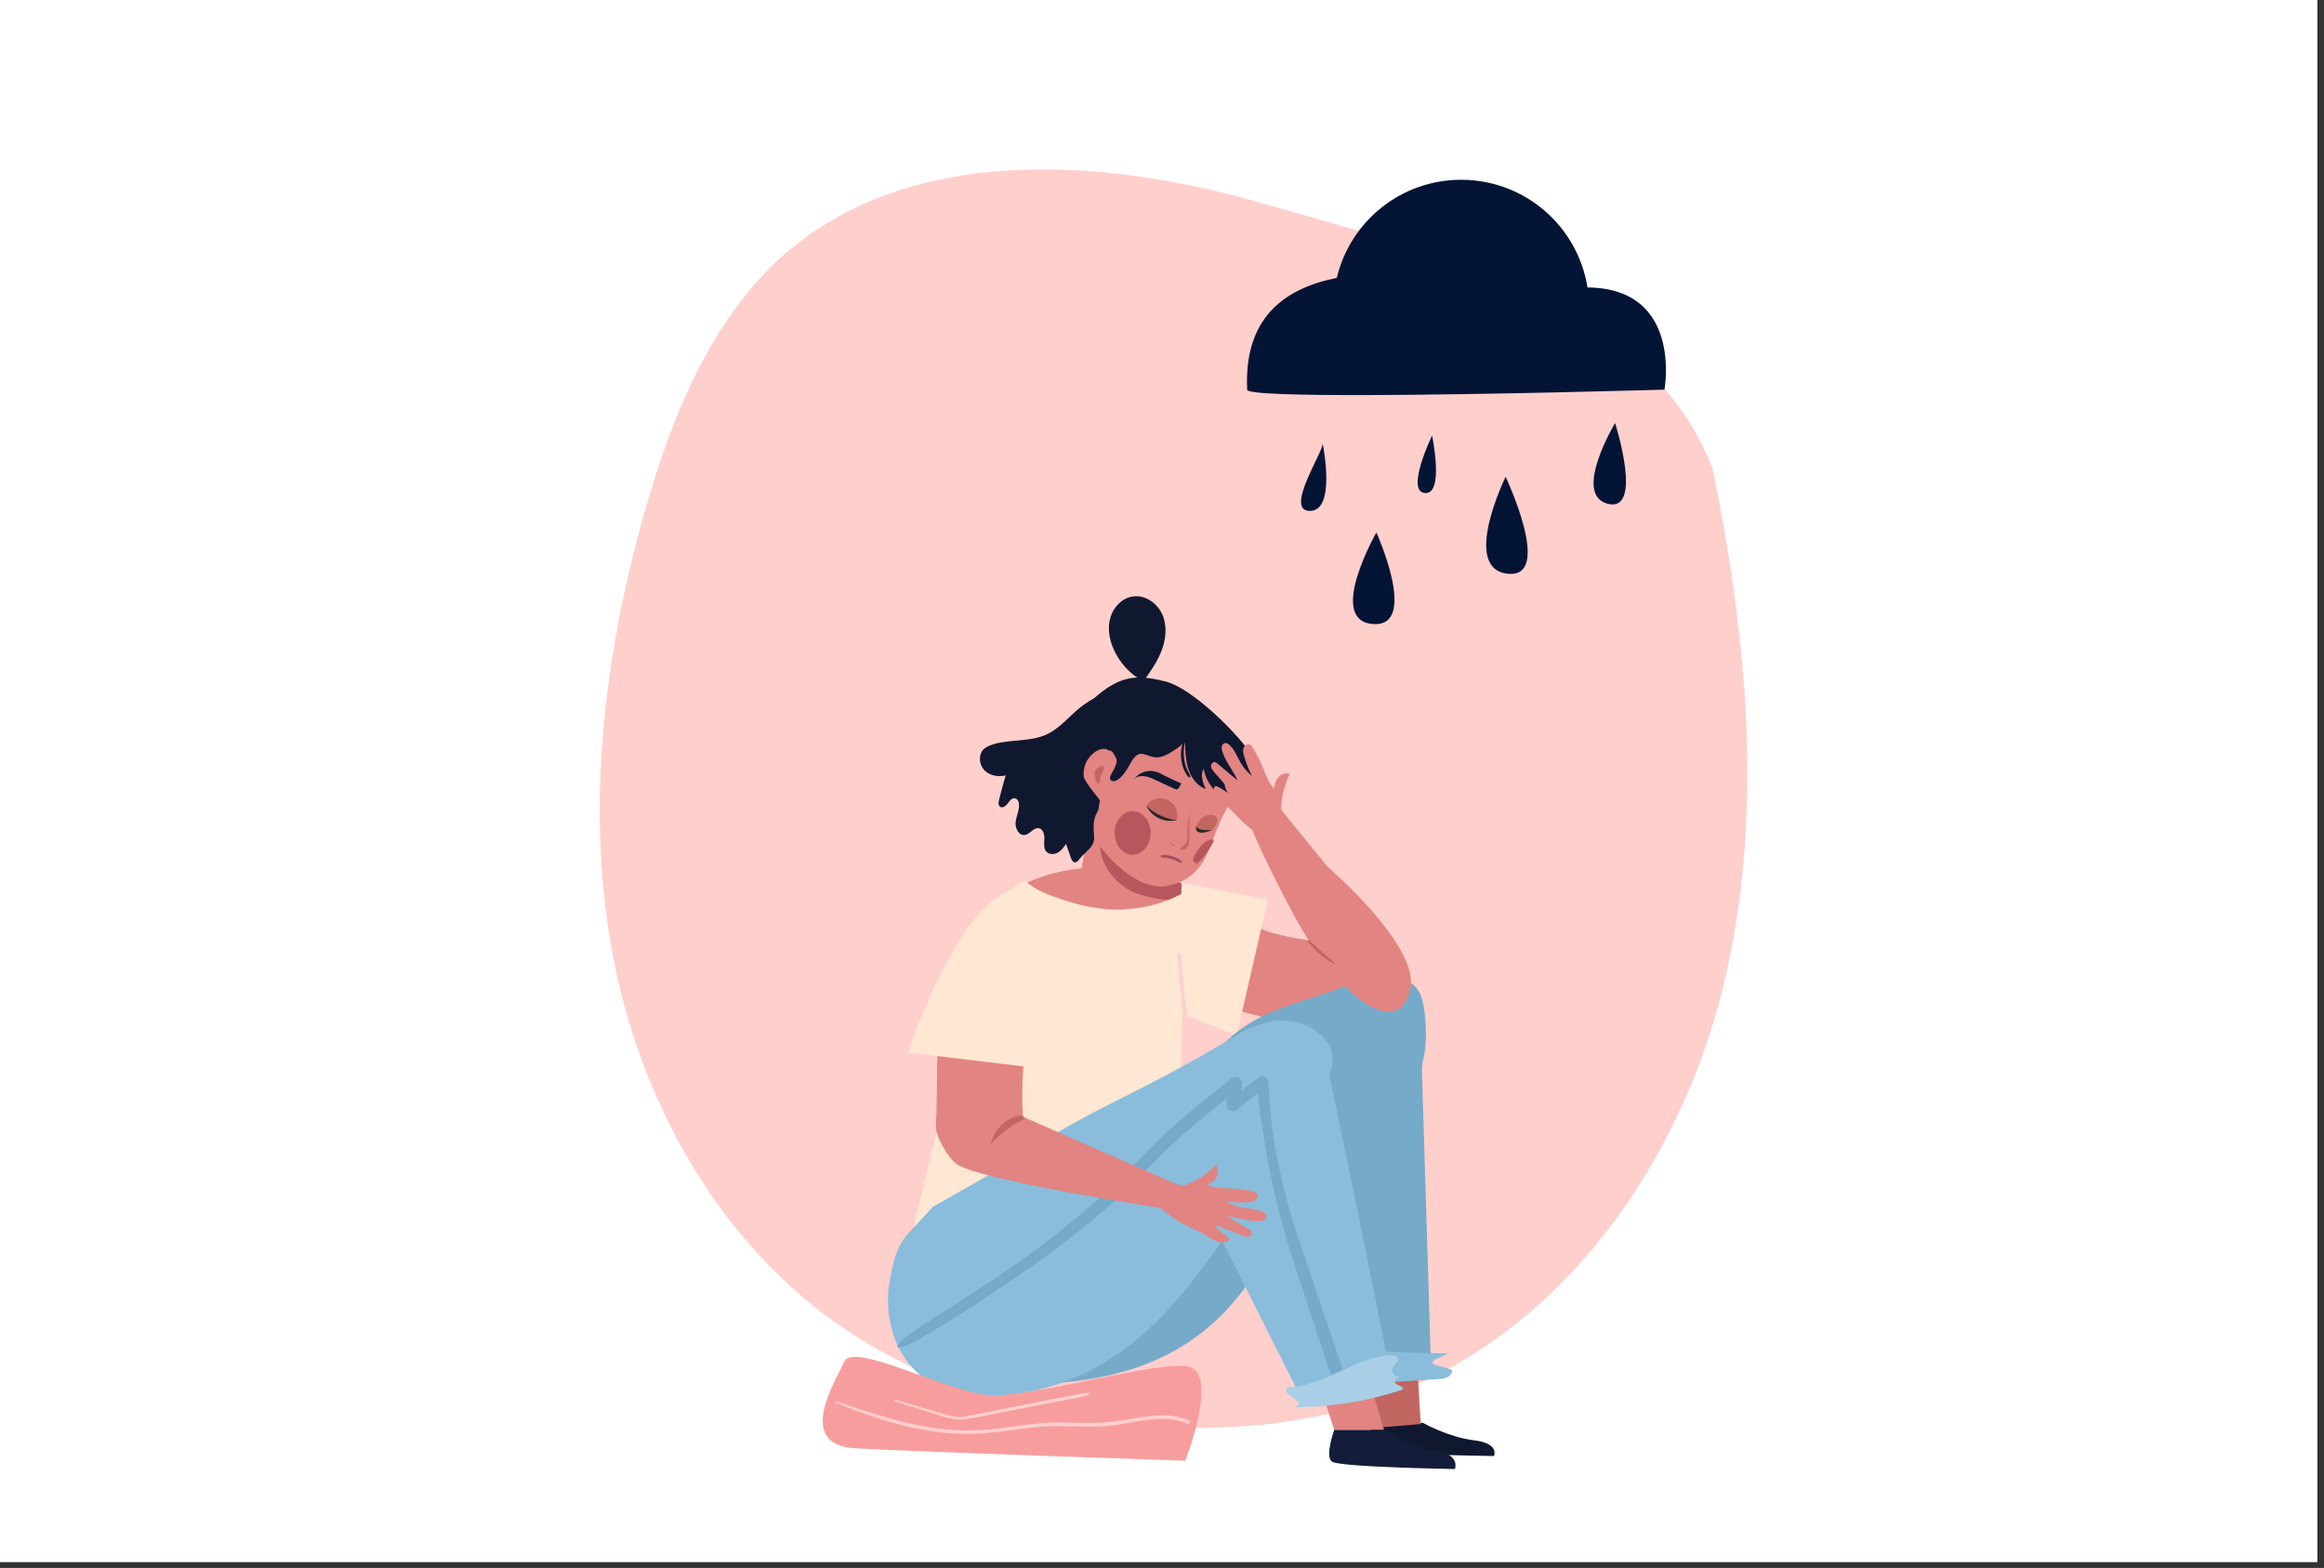
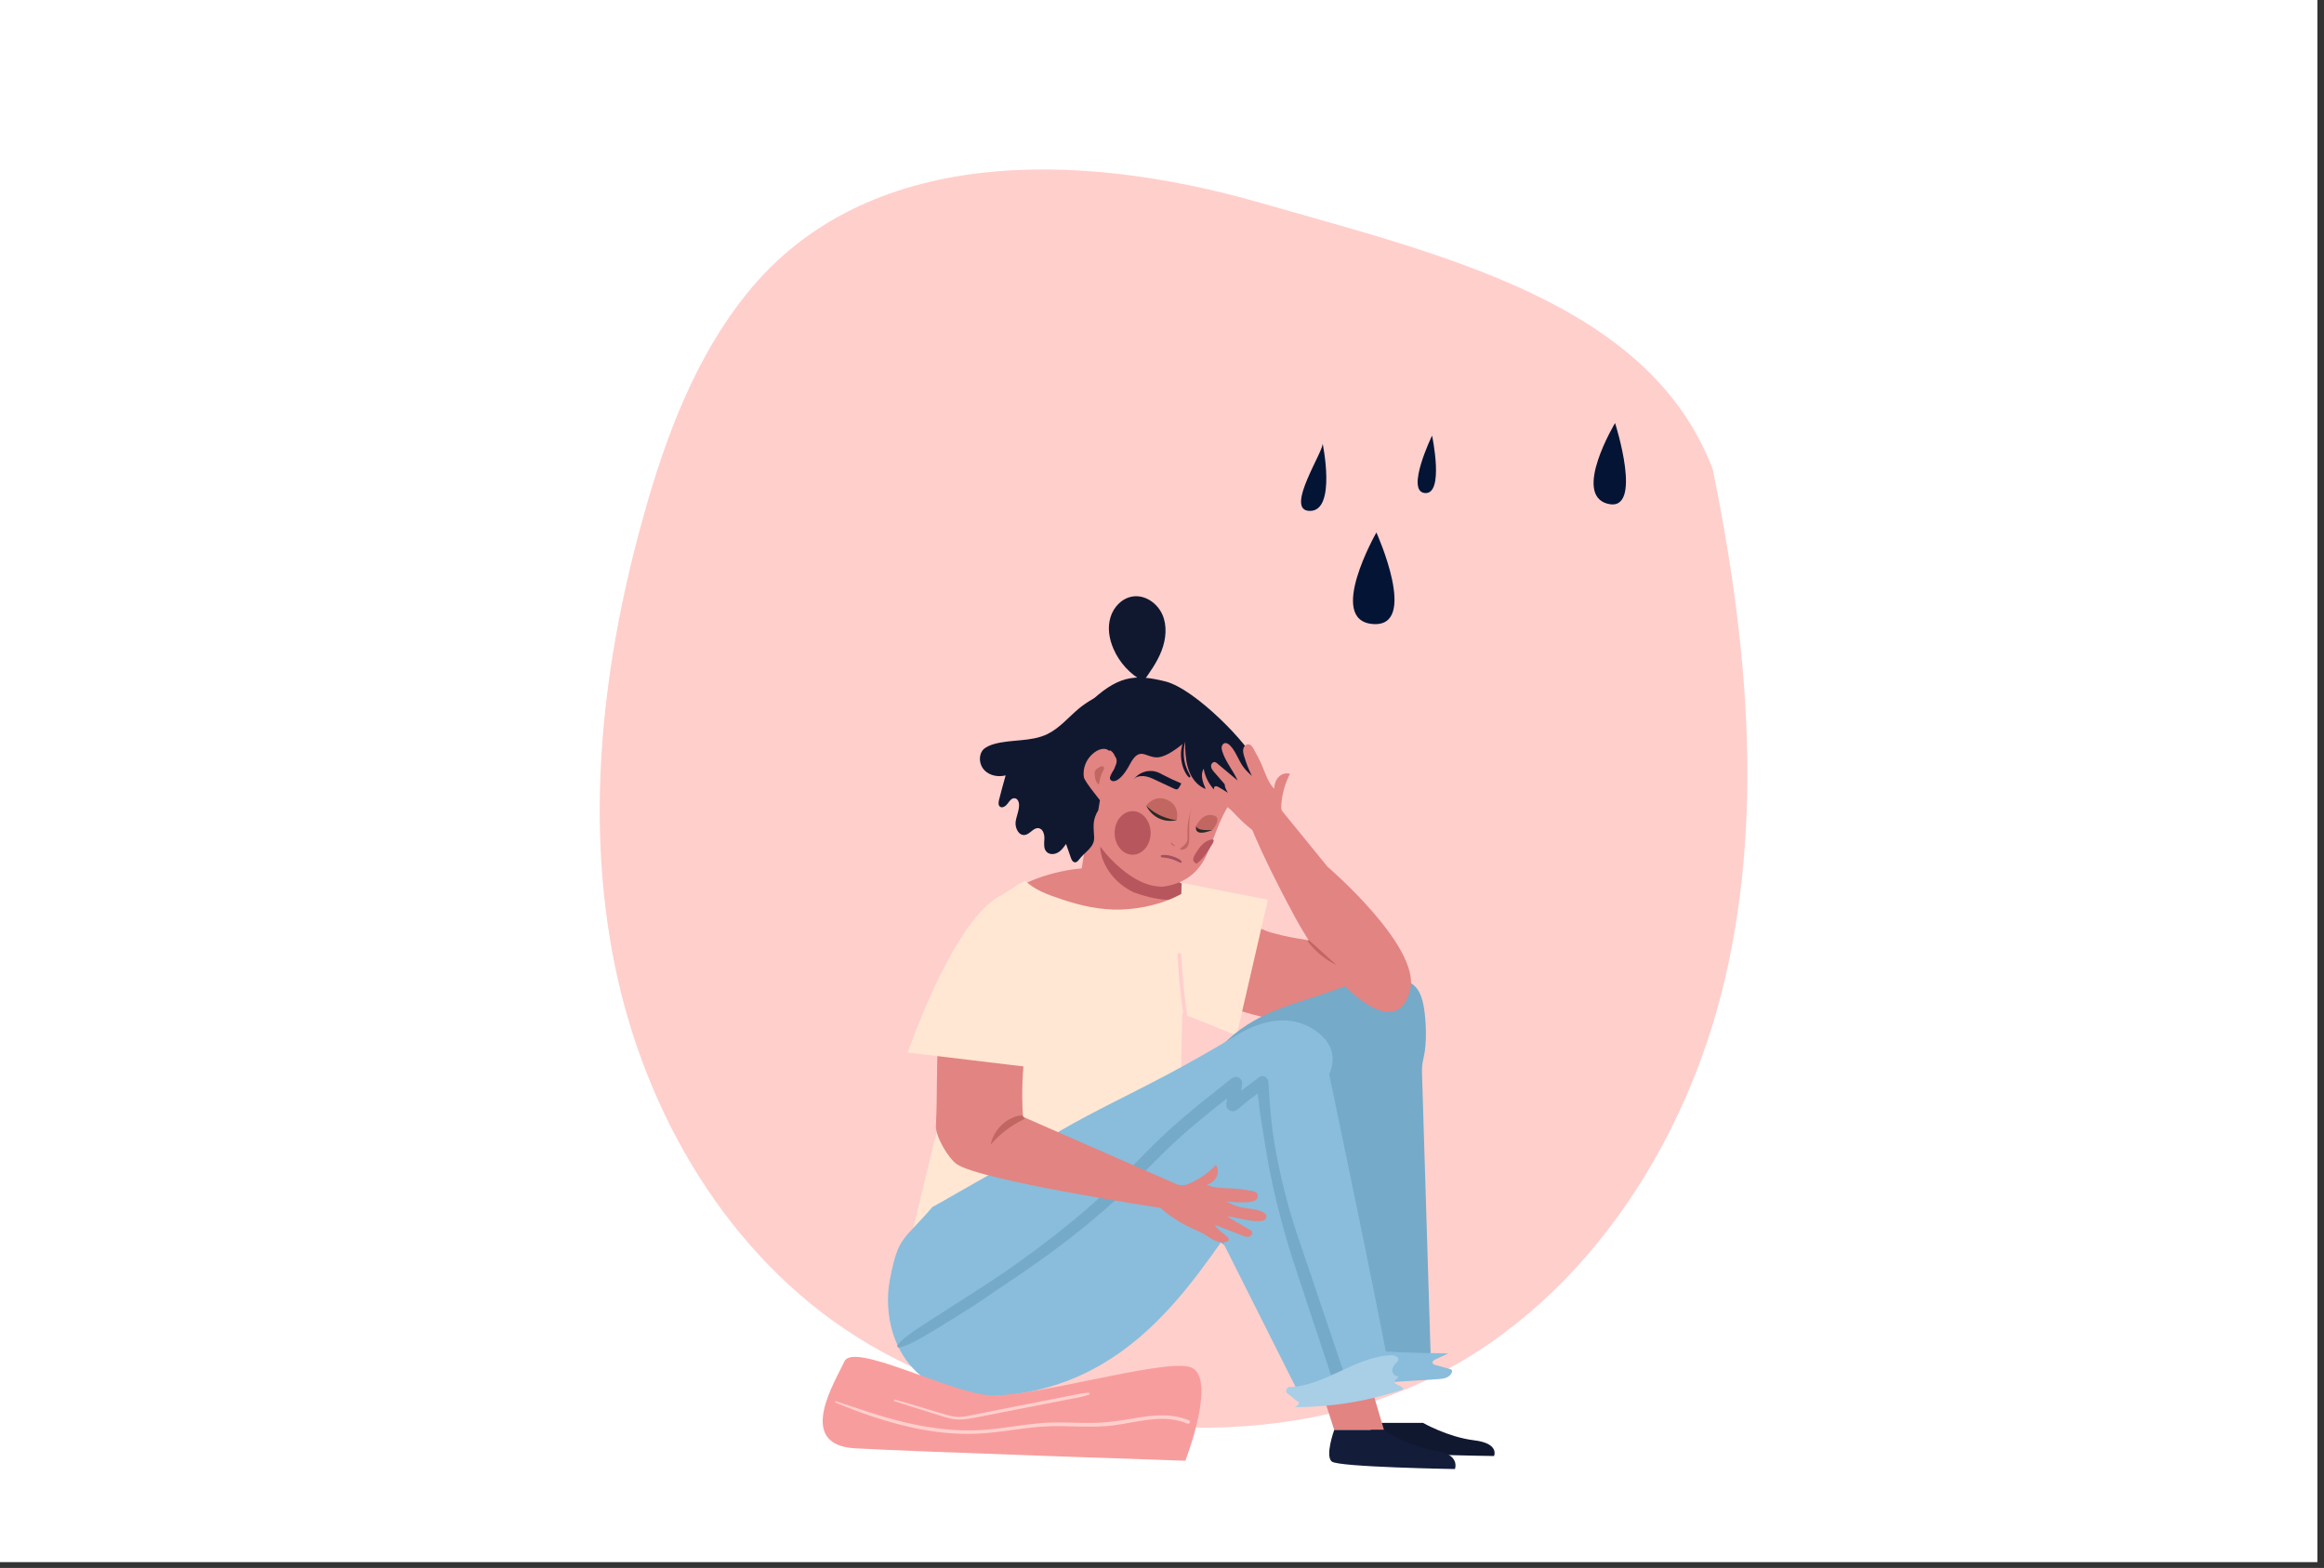
<svg xmlns="http://www.w3.org/2000/svg" version="1.1" id="Layer_1" x="0px" y="0px" viewBox="0 0 1962 1323.9" style="enable-background:new 0 0 1962 1323.9;" xml:space="preserve">
  <rect x="0" y="0" width="1962" height="1323.9" fill="#333333" stroke="none" />
  <style type="text/css">
	.st0{fill:#FFFFFF;}
	.st1{fill:#FFCFCC;}
	.st2{fill:#101830;}
	.st3{fill:#C16661;}
	.st4{fill:#75AAC9;}
	.st5{fill:#89BDDB;}
	.st6{fill:#E28482;}
	.st7{fill:#FFE7D4;}
	.st8{fill:#B7575D;}
	.st9{fill:#131C38;}
	.st10{fill:#A8CFE6;}
	.st11{fill:#F89D9D;}
	.st12{fill:#031435;}
	.st13{fill:#A24F61;}
	.st14{fill:#292925;}
</style>
  <rect x="-1.5" y="-2.1" class="st0" width="1957.9" height="1321.1" />
  <g>
    <path class="st1" d="M1446,396.3c29.6,145.5,43.9,297.5,7.6,441.3c-36.4,143.8-130.2,279-267.8,335.9   c-85.7,35.4-182.3,38.7-273.9,23.3c-66-11.1-131.1-31.9-187.7-67.4c-109.4-68.6-179.7-189-205.3-315c-25.5-126-9.8-257.3,25-380.9   c18.6-66.1,43.4-132,86.5-185.5c100.3-124.7,278.9-121.2,433.5-76.8S1392.6,255.4,1446,396.3" />
  </g>
  <path class="st2" d="M1159.4,1201.4c0,0-8,18.7-2,22.7c6,4,103.9,5.3,103.9,5.3s5-10.7-17-13.3c-22-2.7-43-14.7-43-14.7H1159.4z" />
-   <path class="st3" d="M1196.4,1148.4c0,3,3,54,3,54l-36,3l-15-57H1196.4z" />
  <path class="st4" d="M1159.4,1164.4c3,1,49,0,49,0l-9.2-300.9l-89.7,38.1L1159.4,1164.4z" />
  <g>
    <path class="st5" d="M1167.8,1141c18.3,1.2,36.6,1.5,54.9,1.8c-3.6,1.7-7.2,3.3-10.8,5c-1.3,0.6-2.8,1.6-2.5,3   c0.3,1.1,1.5,1.5,2.6,1.8c4,1.1,8,2.2,11.9,3.3c0.8,0.2,1.6,0.5,1.9,1.2c0.2,0.5,0.1,1,0,1.4c-0.7,2.3-2.7,3.9-4.9,4.8   c-2.2,0.9-4.6,1-7,1.2c-13.8,0.9-27.6,1.7-41.4,2.6" />
  </g>
-   <path class="st4" d="M862.6,1170.4c46.4-5.3,153.9,0,211.9-122.9c58-122.9-100.9-99.9-100.9-99.9S836.6,1173.4,862.6,1170.4z" />
  <path class="st6" d="M1114.4,1172.4c2,3,12,35,12,35h42l-13-44L1114.4,1172.4z" />
  <g>
    <path class="st6" d="M955.8,762.4c1.7-6.7,3.3-14.1,5.3-21.3c4.3,0.4,8.7,0.9,13.1,1.4c5.6,0.7,11.2,1.5,16.8,2.4   c27.6,4.6,56.3,35.6,83.5,42.9c40.1,10.9,64.2,5.1,102.3,23.8c0,14.4,12.6,22,3,31.8c-6,6.1-13.7,10-21.5,12.9   c-46.8,17.5-99.3,3.9-146.3-15.5c-23-9.5-45.7-20.6-65.3-36.6c0.2-1.2,0.4-2.5,0.7-3.7C949.7,787.8,952.6,775,955.8,762.4z" />
  </g>
  <path class="st7" d="M1070.4,759.7L1044,874.2l-21.8-8.7l-61.2-24.5l9.7-101.1c1.7,0.4,44.5,9,73.5,14.7  C1059.2,757.5,1070.4,759.7,1070.4,759.7z" />
  <g>
    <path class="st4" d="M947.6,979.9c29.9-33.9,55.8-71.5,89.1-102.1c28.1-25.8,59.5-30.2,95.2-43.7c7.4-2.8,14.6-4.7,22.4-5.6   c26.4-3.1,43-5.2,47.6,21c2.2,12.4,2.9,31.2,0,43.4c-4.5,18.9,0.2,35.8-7.4,53.6c-7,16.4-16,31.9-25.1,47.3   c-8.1,13.9-16.2,27.7-24.3,41.6c-14.1,24.2-28.8,49.1-51.1,66.1" />
  </g>
  <g>
    <path class="st5" d="M937.5,940.5c-2.6-0.3-5.2-0.6-7.7-0.9c-4.8-1.8-9.6-3.7-14.4-5.5L937.5,940.5z" />
  </g>
  <path class="st6" d="M997.6,746v0.2l-0.6,11.9L988,947c-22.7,20.7-86.2,19.6-161.9,12c0,0-30-178.4,36-211.4  c24.8-12.4,50.1-15.7,72.1-15c6.6,0.2,12.9,0.8,18.8,1.6c13.3,1.7,24.4,4.7,32.2,7.2c0.1,0,0.2,0.1,0.2,0.1c5.5,1.7,9.2,3.2,11,4  C997.1,745.8,997.6,746,997.6,746z" />
  <polygon class="st6" points="911.9,741.6 960.3,748.5 964.4,718 966.5,703 970.2,676.1 924,666 " />
  <path class="st8" d="M997.6,746.2l-0.6,11.9c-6.5,2.8-19.8,2.6-40.1-4.7c-11.3-5.6-18.5-13.5-22.7-20.9c-8.3-14.4-5.5-27-0.1-17.9  c4.8,8.1,11.8,14.8,18.9,19.5c4.1,2.8,8.3,5,12.1,6.5c8-0.7,14.7-0.3,20.1,0.7c0.1,0,0.2,0.1,0.2,0.1c4.7,0.9,8.4,2.3,11,4  C996.8,745.7,997.2,746,997.6,746.2z" />
  <path class="st7" d="M1000.1,753.2l-1.1,55.2l-0.2,13l-0.7,33.2l-0.8,40.1l-2.2,113.9c-20.9,4.6-39,18.9-59.5,27.5  c-27.9,11.6-58.3,13.2-87.8,16.4c-29.1,3.1-58.2,7.7-85,18l75.5-310.4c0,0,9.1-5.2,21-13.1c1.8-1.2,4-2.3,6.3-3.3  c8,7.9,19.6,11.9,30,15.4c16.4,5.6,33.2,9.4,50.7,8.9C963.9,767.4,984,762.9,1000.1,753.2z" />
  <path class="st5" d="M1116.4,879.6c0,0,62,294.8,59,294.8c-3,0-73.9,12-73.9,12L986.5,957.6L1116.4,879.6z" />
  <g>
    <path class="st5" d="M1115.9,919.9c-10.3,18.3-20.7,36.6-32,54.3c-2.8,4.4-5.6,8.7-8.5,13c-5.6,8.3-11.5,16.4-17.6,24.3   c-44.3,56.5-97.2,167.6-231,167.6c-34-1.4-55.3-17.7-66.7-38.6c-2.7-5-4.9-10.2-6.5-15.5c-4.4-14.6-5-30.3-2.4-44.1   c7.1-37.6,11.2-32.8,36.2-62c-4.2,3,60.2-34.6,60.3-33.7c0,0,0,0,0,0c71.1-50,107.8-57.4,196.4-111.2c22.2-13.5,47.4-18.3,68.1-2.6   c5.8,4.4,10.7,10.3,12.3,17.4C1126.8,899.7,1121.3,910.4,1115.9,919.9z" />
  </g>
  <g>
    <g>
      <path class="st4" d="M759.2,1137.8c2.7-0.8,5.6-1.5,8.1-2.7c2.6-1.3,5.2-2.6,7.8-4c4.9-2.9,9.9-5.6,14.8-8.6    c10-6,19.8-12.3,29.7-18.5c9.7-6.2,19.1-12.9,28.8-19.3c9.7-6.4,19.3-13,28.8-19.8c19-13.5,37.4-27.8,55-43.1    c18-15.7,34.3-33,51.4-49.7c17.5-17.1,36.5-32.4,55.8-47.4c2.2-1.7,4.5-3.5,6.8-5.2c-2.6-2-5.3-4.1-7.9-6.1    c-1.1,6.5-2.4,13-3,19.5c-0.2,2.1,1.5,4.3,3.4,5c2.2,0.9,4.3,0.4,6-1.1c7.6-6.6,15.8-12.5,23.8-18.7c-2.5-1.4-5-2.9-7.5-4.3    c0.7,8.7,1.6,17.4,2.8,26c1.2,8.5,2.7,16.8,4,25.3c2.6,16.7,5.9,33.2,9.9,49.6c4.1,16.7,8.7,33.4,14,49.8    c5.4,16.5,10.9,32.9,16.3,49.3c6.2,18.6,12.4,37.3,18.5,55.9c0.9,2.8,3.8,4.7,6.8,3.9c2.8-0.8,4.8-4,3.9-6.8    c-11.1-32.8-22.3-65.7-33.3-98.5c-5.5-16.3-11.3-32.4-15.9-49c-4.5-16.2-8.3-32.7-11.3-49.3c-3.4-18.6-4.8-37.5-5.9-56.3    c-0.2-3.4-4.2-6.7-7.5-4.3c-8.4,6.3-16.7,12.8-25.5,18.6c2.7,2.1,5.4,4.1,8.1,6.2c1.4-6.4,1.9-13.1,2.8-19.6    c0.3-2-1.6-4.2-3.3-4.9c-2.2-0.9-4.1-0.3-5.9,1.1c-18.9,15.2-38.2,29.9-55.9,46.5c-17.6,16.5-33.8,34.5-51.7,50.8    c-16.9,15.4-34.5,29.8-52.7,43.6c-18.5,14-37.6,27.2-57.2,39.6c-9.8,6.2-19.4,12.5-29.1,18.7c-9.7,6.2-19.6,12.3-28.8,19.4    c-2.3,1.8-4.2,4-6.2,6.1C757,1136.5,757.8,1138.2,759.2,1137.8L759.2,1137.8z" />
    </g>
  </g>
  <g>
    <path class="st6" d="M995.7,1000.4c3.1,1,6.4-0.1,9.3-1.5c8-3.6,15.4-8.8,21.4-15.2c2.2,2.8,2.2,6.9,0.6,10.1   c-1.6,3.2-4.7,5.4-8.1,6.6c6.7,3.1,14.4,2.7,21.8,3.1c5.4,0.3,10.7,1.1,16,2.1c1.8,0.3,3.7,0.8,4.7,2.3c1.1,1.8,0.1,4.4-1.7,5.6   c-1.8,1.2-4,1.4-6.2,1.6c-6,0.3-12.1,0.1-18.1-0.6c3,1.6,6,3.1,9.2,4.1c6.8,2.1,14.4,1.6,20.9,4.5c1.8,0.8,3.7,2.2,3.7,4.1   c0,1.3-1,2.5-2.1,3.1c-1.1,0.6-2.5,0.8-3.8,0.8c-9.3,0.4-18.2-3.3-27.5-4c6.5,3.8,13,7.6,19.5,11.4c0.5,0.3,1.1,0.7,1.5,1.2   c1.1,1.6-0.3,4-2.2,4.5c-1.9,0.5-3.8-0.2-5.7-0.9c-7.8-3.1-15.7-6.2-23.5-9.2c2.5,4.4,7.1,6.9,10.8,10.3c0.8,0.8,1.6,1.9,1.1,2.9   c-0.2,0.5-0.7,0.7-1.2,0.9c-3.4,1.5-7.3,0.8-10.7-0.8c-3.3-1.6-6.3-3.9-9.5-5.7c-3-1.7-6.2-3-9.3-4.4   c-13.7-6.2-26.1-15.3-36.2-26.4" />
  </g>
  <g>
    <path class="st6" d="M790.1,950.4c2.8-51.8-4.4-92.4,20-139.5c7.4-14.2,15.4-28.1,24.6-41.1c12.2-6.2,24.6-7,36.1,3.4   c19,17.4,23.3,47.3,23.4,71.7c0,2.5-20-2.1-20.1,0.4C859,896.1,863.7,943,863.7,943l131.9,57.9l-16.7,18.9c0,0-152.4-23.2-171.4-37   C800.3,977.5,789.6,959.3,790.1,950.4z" />
  </g>
  <path class="st7" d="M898.5,872.4c-2.9,18.3-6.7,31.4-6.7,31.4l-125.5-15.1c0,0,3.4-9.8,9.1-24c14.3-35.6,43.3-99.1,72.3-109.4  c13.5-4.7,48.2,16.8,53.3,57.9C903.4,833.1,901.3,855.1,898.5,872.4z" />
  <path class="st9" d="M1126.4,1207.4c0,0-8,22-2,26.7c6,4.7,103.9,6.3,103.9,6.3s5-12.6-17-15.7c-22-3.1-43-17.3-43-17.3H1126.4z" />
  <g>
    <path class="st10" d="M1087.9,1177.4c3.1,2.1,5.7,5,9,6.9c-0.6,1.8-2.2,3.3-4.1,3.8c31.1,0.1,62.2-5,91.7-14.9   c0.1-3.6-8.1-3.6-6.9-7c0.6-1.7,3.6-2.8,2.6-4.3c-2.5,0.5-4.8-2.2-4.8-4.7c0-2.6,1.7-4.8,3.5-6.6c0.6-0.6,1.3-1.3,1.6-2.2   c0.7-2.8-3.2-4.2-6-4.1c-30.4,1.1-56.2,26.3-86.6,26.9C1087.9,1171.2,1083.2,1174.2,1087.9,1177.4z" />
  </g>
  <path class="st11" d="M1000.7,1233.4c0,0,28.5-73.4,3-79.4c-25.5-6-134.9,27-169.4,24c-34.5-3-113.9-45-121.4-28.5  c-7.5,16.5-42,70.5,9,73.4S1000.7,1233.4,1000.7,1233.4z" />
  <g>
    <g>
      <path class="st1" d="M705.3,1184.2c18.2,7.7,36.8,14.3,56,19.1c19,4.8,38.6,7.7,58.2,7.4c20.2-0.2,39.9-4.6,60-6.1    c20.2-1.5,40.6,1.5,60.8-1.1c18.2-2.4,37.3-8.5,55.6-3.7c2.2,0.6,4.4,1.3,6.5,2.2c1.7,0.8,3.3-1.8,1.5-2.6    c-17.4-7.6-36.5-3.5-54.5-0.5c-9.9,1.6-19.7,2.6-29.7,2.6c-10.2,0-20.5-0.6-30.7-0.4c-20.4,0.4-40.3,5.2-60.6,6.4    c-19.8,1.2-39.6-1.1-59-5.3s-38.2-10.5-57-16.8c-2.3-0.8-4.6-1.5-6.9-2.3C705,1183.2,704.8,1184,705.3,1184.2L705.3,1184.2z" />
    </g>
  </g>
  <g>
    <g>
      <path class="st1" d="M755.2,1183.1c10.5,3.5,21.1,6.7,31.6,10c5.1,1.6,10.2,3.4,15.4,4.6c5.3,1.2,10.3,1.1,15.6,0.2    c10.8-1.8,21.6-4.1,32.3-6.2c10.8-2.1,21.6-4.2,32.3-6.3c6.1-1.2,12.3-2.4,18.4-3.6c6.1-1.2,12.3-2.1,18.3-4c1-0.3,0.9-2-0.3-1.9    c-5.4,0.5-10.7,1.7-16,2.7c-5.4,1.1-10.8,2.1-16.2,3.2c-10.7,2.1-21.4,4.2-32.1,6.3c-10.7,2.1-21.4,4.2-32.1,6.4    c-5.3,1.1-10.6,2.4-16.1,1.7c-5.3-0.7-10.4-2.5-15.5-4c-11.8-3.5-23.5-7.2-35.4-10.4C754.7,1181.5,754.3,1182.8,755.2,1183.1    L755.2,1183.1z" />
    </g>
  </g>
  <g>
-     <path class="st12" d="M1340.2,242.7c-8.2-51.6-52.8-90.9-106.7-90.9c-50.9,0-93.7,35.3-104.9,82.8c-45.6,9.2-78.5,34.7-75.7,94.5   c0.2,3.6,44.6,4.6,102,4.5c50.4-0.2,110.8-1.2,159.5-2.3c51.9-1.2,90.8-2.3,90.8-2.3S1421,243.4,1340.2,242.7z" />
    <path class="st12" d="M1116.5,373.8c3,4.5-33.3,57.6-10.6,57.6S1116.5,373.8,1116.5,373.8z" />
    <path class="st12" d="M1209,367.8c0,0-22.7,47-6.1,48.5C1219.6,417.8,1209,367.8,1209,367.8z" />
-     <path class="st12" d="M1271.1,402.6c0,0-37.9,77.3,1.5,81.8C1312,489,1271.1,402.6,1271.1,402.6z" />
    <path class="st12" d="M1363.5,357.2c0,0-36.4,60.6-6.1,68.2C1387.8,432.9,1363.5,357.2,1363.5,357.2z" />
    <path class="st12" d="M1162,449.6c0,0-42.4,74.3-3,77.3C1198.3,529.9,1162,449.6,1162,449.6z" />
  </g>
  <g>
    <path class="st6" d="M1051.3,639.1c-11.8-9.6-24.3-18.5-37.1-26.7c-19.2-12.4-39.1-25.5-61.8-28.7c-3.9,3.3-7.4,7-10.6,10.9   c-3.3,4-6.4,8.2-9.2,12.5l0.8-2c-18.1,16.8-26,43.1-22.4,67.6c3.6,24.4,17.9,46.6,37.1,62.1c7.4,5.9,15.8,11.1,25.1,13   c2.6,0.5,5.2,0.8,7.8,0.9c16.4-1.8,29.7-9.9,37.3-26.1c6.9-14.7,11.1-31.5,20.4-44.6c8.9-12.6,18-18.9,18.6-33.4   C1055.4,642.6,1053.4,640.8,1051.3,639.1z" />
  </g>
  <g>
    <path class="st2" d="M839.3,628.2c14.7-4.1,31-1.7,44.8-8.3c10.4-5,17.9-14.3,26.8-21.7c13.6-11.2,31-17.7,48.6-18.1l-22.9,54   c-1.4-1.1-3-1.9-5.1-2.4c-9.2-2-18.2,6-19.3,14.9c-1,8.8,11.2,22,16.4,29.1l-1.4,8.4c-5,8.3-4,13.1-3.5,22.8   c0.4,8.7-7.8,12.2-13,19.2c-0.8,1.1-1.9,2.1-3.2,2c-1.9-0.1-2.9-2.2-3.5-4c-1.3-3.8-2.7-7.7-4-11.5c-2,2.8-4,5.7-7,7.3   c-3,1.7-7.1,1.8-9.5-0.7c-2.6-2.7-2-7.1-1.8-10.8c0.2-3.8-1.1-8.5-4.8-9.1c-4.4-0.7-7.2,5-11.6,5.7c-5.1,0.8-8.4-5.6-7.9-10.8   c0.6-5.1,3.2-10,2.9-15.1c-0.1-2.1-1.1-4.5-3.2-5c-2.7-0.7-4.8,2.1-6.3,4.3c-1.6,2.2-4.7,4.4-6.7,2.6c-1.5-1.3-1.1-3.6-0.7-5.5   c1.8-7,3.6-13.9,5.6-20.8c-6.2,1.6-13.4,0.3-17.9-4.3c-4.5-4.6-5.3-12.7-1-17.5C832.6,630.5,835.9,629.2,839.3,628.2z" />
  </g>
  <path class="st2" d="M1027.5,632.9c2.9,4,3.9,6.9,9.1,8.1c4.4,1,8.6,0.1,13,1.7c4,1.5,7.5,3.8,10.3,6.8c0.4-1.6,0.4-3.6-0.3-6.2  c-3.5-12.5-50.1-61.7-76-68c-25.8-6.3-40.2-5.2-65.9,19.9c-25.7,25.1-20.3,60.2-18,69.8c1.4,5.9,6.7,16.1,10.5,23  c5.3-4.8,9.1-10.6,12.9-16.5c0,0-0.1,0-0.1-0.1c-3.5-3.3-6-7.5-7.3-12.1c-2.8-9.7,1.3-19.7,9.9-25.1c5.9-3.6,13.3-2.2,15.7,4.4  c0.1,0.1,0.2,0.2,0.3,0.4c1.8,2.5,1.2,5.5-0.2,8.4c-0.5,1.6-1.3,3.1-2.3,4.5c-1.4,2.5-2.5,4.6-1.9,5.9c1.6,3.5,8.4,3.1,16.7-12.5  c8.3-15.6,13-5.7,22.9-5.8c10-0.1,25.4-14.6,25.4-14.6s0.2,0.1,0.4,0.3C1008.1,616.6,1022.8,626.3,1027.5,632.9z" />
  <g>
    <path class="st2" d="M965,575.2c-11-6-19.9-15.7-24.9-27.2c-3.7-8.4-5.3-18-2.6-26.8c2.6-8.8,10-16.4,19.1-17.6   c10.3-1.4,20.5,5.8,24.7,15.3c4.2,9.5,3.1,20.7-0.6,30.4c-3.7,9.7-9.9,18.3-15.9,26.7" />
  </g>
  <g>
    <path class="st2" d="M1004.1,617.1c-3.5,3.9-3.7,9.6-3.5,14.8c0.3,6.8,1,13.7,3.6,20s7.3,11.9,13.7,14.3c-2.4-5.4-4.8-12-1.7-17.1   c2.1,12.2,11.1,22.9,22.7,27c0.3-5.5-6.5-10.2-4.5-15.2c5.5,8.5,13.6,15.2,22.9,19c0.6,0.2,1.3,0.5,1.9,0.3c0.5-0.2,0.8-0.6,1.1-1   c7.7-10,6.5-24.9,0.1-35.7c-6.5-10.8-17.3-18.2-28.3-24.3c-12.4-6.8-25.5-12.4-39-16.7" />
  </g>
  <g>
    <g>
      <path class="st2" d="M1002.3,619.2c-3.5,5.6-5.5,12.1-5.3,18.8c0.1,3.3,0.7,6.6,1.7,9.7c1,2.9,2.6,6.4,4.9,8.5    c0.7,0.7,1.6-0.2,1.3-1c-0.6-1.4-1.4-2.7-2.1-4.1c-0.6-1.4-1.2-2.8-1.7-4.3c-1-2.9-1.5-5.9-1.7-9c-0.3-6.1,0.8-12.6,3.9-17.9    C1003.8,619.2,1002.7,618.5,1002.3,619.2L1002.3,619.2z" />
    </g>
  </g>
  <g>
    <g>
      <path class="st13" d="M980.9,723.9c2.8,0.3,5.6,0.6,8.3,1.5c1.3,0.4,2.6,0.9,3.9,1.5c0.6,0.3,1.3,0.6,1.9,0.9    c0.6,0.3,1.3,0.7,2,0.7c0.6,0,0.8-0.6,0.6-1.1c-0.3-0.6-1-1.1-1.5-1.5c-0.7-0.4-1.4-0.9-2.1-1.2c-1.4-0.7-2.9-1.3-4.3-1.7    c-2.9-0.9-6.1-1.4-9.1-0.9C979.5,722.3,979.9,723.8,980.9,723.9L980.9,723.9z" />
    </g>
  </g>
  <path class="st6" d="M1120.7,731.8c0,0,78.5,67.2,69.9,103.7c-10.7,45.7-63.1,2.1-97.4-61.3c-34.3-63.4-41.7-88.6-41.7-88.6  l22.2-11.5L1120.7,731.8z" />
  <g>
    <path class="st6" d="M1083.5,687.9c-1.9-2.6-2-6-1.7-9.2c0.7-8.8,3.2-17.4,7.2-25.3c-3.4-1.1-7.3,0.2-9.7,2.8   c-2.4,2.6-3.5,6.3-3.6,9.8c-5.2-5.3-7.3-12.7-10.2-19.5c-2.1-5-4.7-9.7-7.3-14.4c-0.9-1.6-2-3.2-3.8-3.6c-2.1-0.4-4.2,1.4-4.7,3.5   c-0.6,2.1,0,4.3,0.6,6.4c1.7,5.8,3.9,11.4,6.6,16.8c-2.5-2.3-5-4.6-7-7.3c-4.3-5.7-6.3-13-11.2-18.2c-1.3-1.4-3.3-2.8-5.1-2.1   c-1.2,0.5-2,1.7-2.2,3c-0.2,1.3,0.1,2.6,0.5,3.8c2.7,8.9,9.2,16.1,12.9,24.6c-5.8-4.8-11.5-9.7-17.3-14.5c-0.5-0.4-1-0.8-1.6-1   c-1.9-0.5-3.6,1.6-3.5,3.5c0.1,1.9,1.5,3.6,2.7,5c5.5,6.4,11,12.7,16.6,19.1c-4.9-0.9-8.9-4.4-13.3-6.7c-1-0.5-2.3-0.9-3.1-0.1   c-0.3,0.4-0.4,0.9-0.5,1.4c-0.3,3.7,1.7,7.2,4.3,9.8c2.6,2.6,5.7,4.6,8.5,7c2.6,2.2,4.9,4.8,7.3,7.3c10.5,10.8,23.1,19.5,37,25.4" />
  </g>
  <ellipse class="st8" cx="956.2" cy="703.3" rx="15.2" ry="18.4" />
  <g>
    <path class="st2" d="M958.5,656.7c2.8-1.6,6.3-1.7,9.5-1c3.2,0.7,6.1,2.2,9,3.6c4.8,2.3,9.6,4.5,14.4,6.7c0.8,0.3,1.7,0.7,2.5,0.4   c0.6-0.2,1-0.7,1.3-1.2c0.8-1.2,1.5-2.4,2.1-3.7c-5.2-2.2-10.4-4.6-15.4-7.2c-1.8-1-3.7-2-5.6-2.6c-6.9-2.2-15.1,0.5-19.2,6.5" />
  </g>
  <g>
    <path class="st3" d="M1007.8,678.1c-4.5,8.7-3.8,19.1-3.8,28.9c0,2.6,0,5.4-1.4,7.6c-1.3,2.2-4.4,3.7-6.7,2.4   c2.1-2.2,5.1-3.7,6.2-6.5c0.6-1.6,0.5-3.4,0.4-5.2c-0.3-8.9,1.3-17.8,4.7-26" />
  </g>
  <g>
    <path class="st3" d="M991.6,713.8c-1.1-0.9-2.2-1.8-3.3-2.7c0.4,2.1,2,3.3,4,3.1" />
  </g>
  <g>
    <path class="st3" d="M967.7,680.3c8.8,16.7,25.7,12.3,25.7,12.3s2.9-10.6-5.9-16.1C975.4,669.1,967.7,680.3,967.7,680.3z" />
  </g>
  <g>
    <path class="st14" d="M967.7,680.3c8.8,16.7,25.7,12.3,25.7,12.3S978.9,691.5,967.7,680.3z" />
  </g>
  <g>
    <path class="st3" d="M1023.6,700.8c-17.6,6.8-13.5-3.9-13.5-3.9s5.2-11.4,15-8.2C1032,691,1023.6,700.8,1023.6,700.8z" />
  </g>
  <g>
    <path class="st14" d="M1023.6,700.8c-17.6,6.8-13.5-3.9-13.5-3.9S1007.9,701.8,1023.6,700.8z" />
  </g>
  <g>
    <path class="st8" d="M1007.6,727.3c-0.8-2.5,0.7-5,2.1-7.2c1.6-2.5,3.3-5.1,5.5-7.2c2.2-2.1,5.1-3.8,8.3-4.1c0.2,0,0.5,0,0.7,0.1   c0.4,0.2,0.4,0.6,0.4,1c-0.1,1.1-0.7,2.2-1.3,3.1c-3.6,6-7.4,12.1-13.2,16.4" />
  </g>
  <g>
    <path class="st3" d="M927.4,662.4c-2.3-2-3.1-5.3-3.2-8.4c-0.1-1-0.1-2.1,0.3-3c0.7-1.6,2.3-2.5,3.9-3.3c1.1-0.6,2.7-1.1,3.4-0.1   c0.6,0.8,0.1,2-0.4,2.9c-1.9,3.6-3.1,7.5-3.5,11.5" />
  </g>
  <g>
    <path class="st3" d="M859.8,942.1c-11.6,2.7-21.1,12.7-23.4,24.3c8-9.2,17.9-16.7,28.9-21.8c-0.8-0.9-1.5-1.8-2.3-2.8" />
  </g>
  <g>
    <path class="st3" d="M1104,794.8c6.4,8.5,14.8,15.5,24.4,20.1c-7.8-7-15.6-14-23.4-21.1" />
  </g>
  <g>
    <path class="st1" d="M1000.6,856.4c-2.4-16.7-4-33.5-4.8-50.4" />
    <g>
      <path class="st1" d="M1002.1,856c-2.4-16.6-4-33.2-4.8-49.9c-0.1-2-3.3-2.1-3.2,0c0.8,17,2.5,33.9,4.9,50.8c0.1,0.9,1.2,1.3,2,1.1    C1001.9,857.7,1002.2,856.9,1002.1,856L1002.1,856z" />
    </g>
  </g>
</svg>